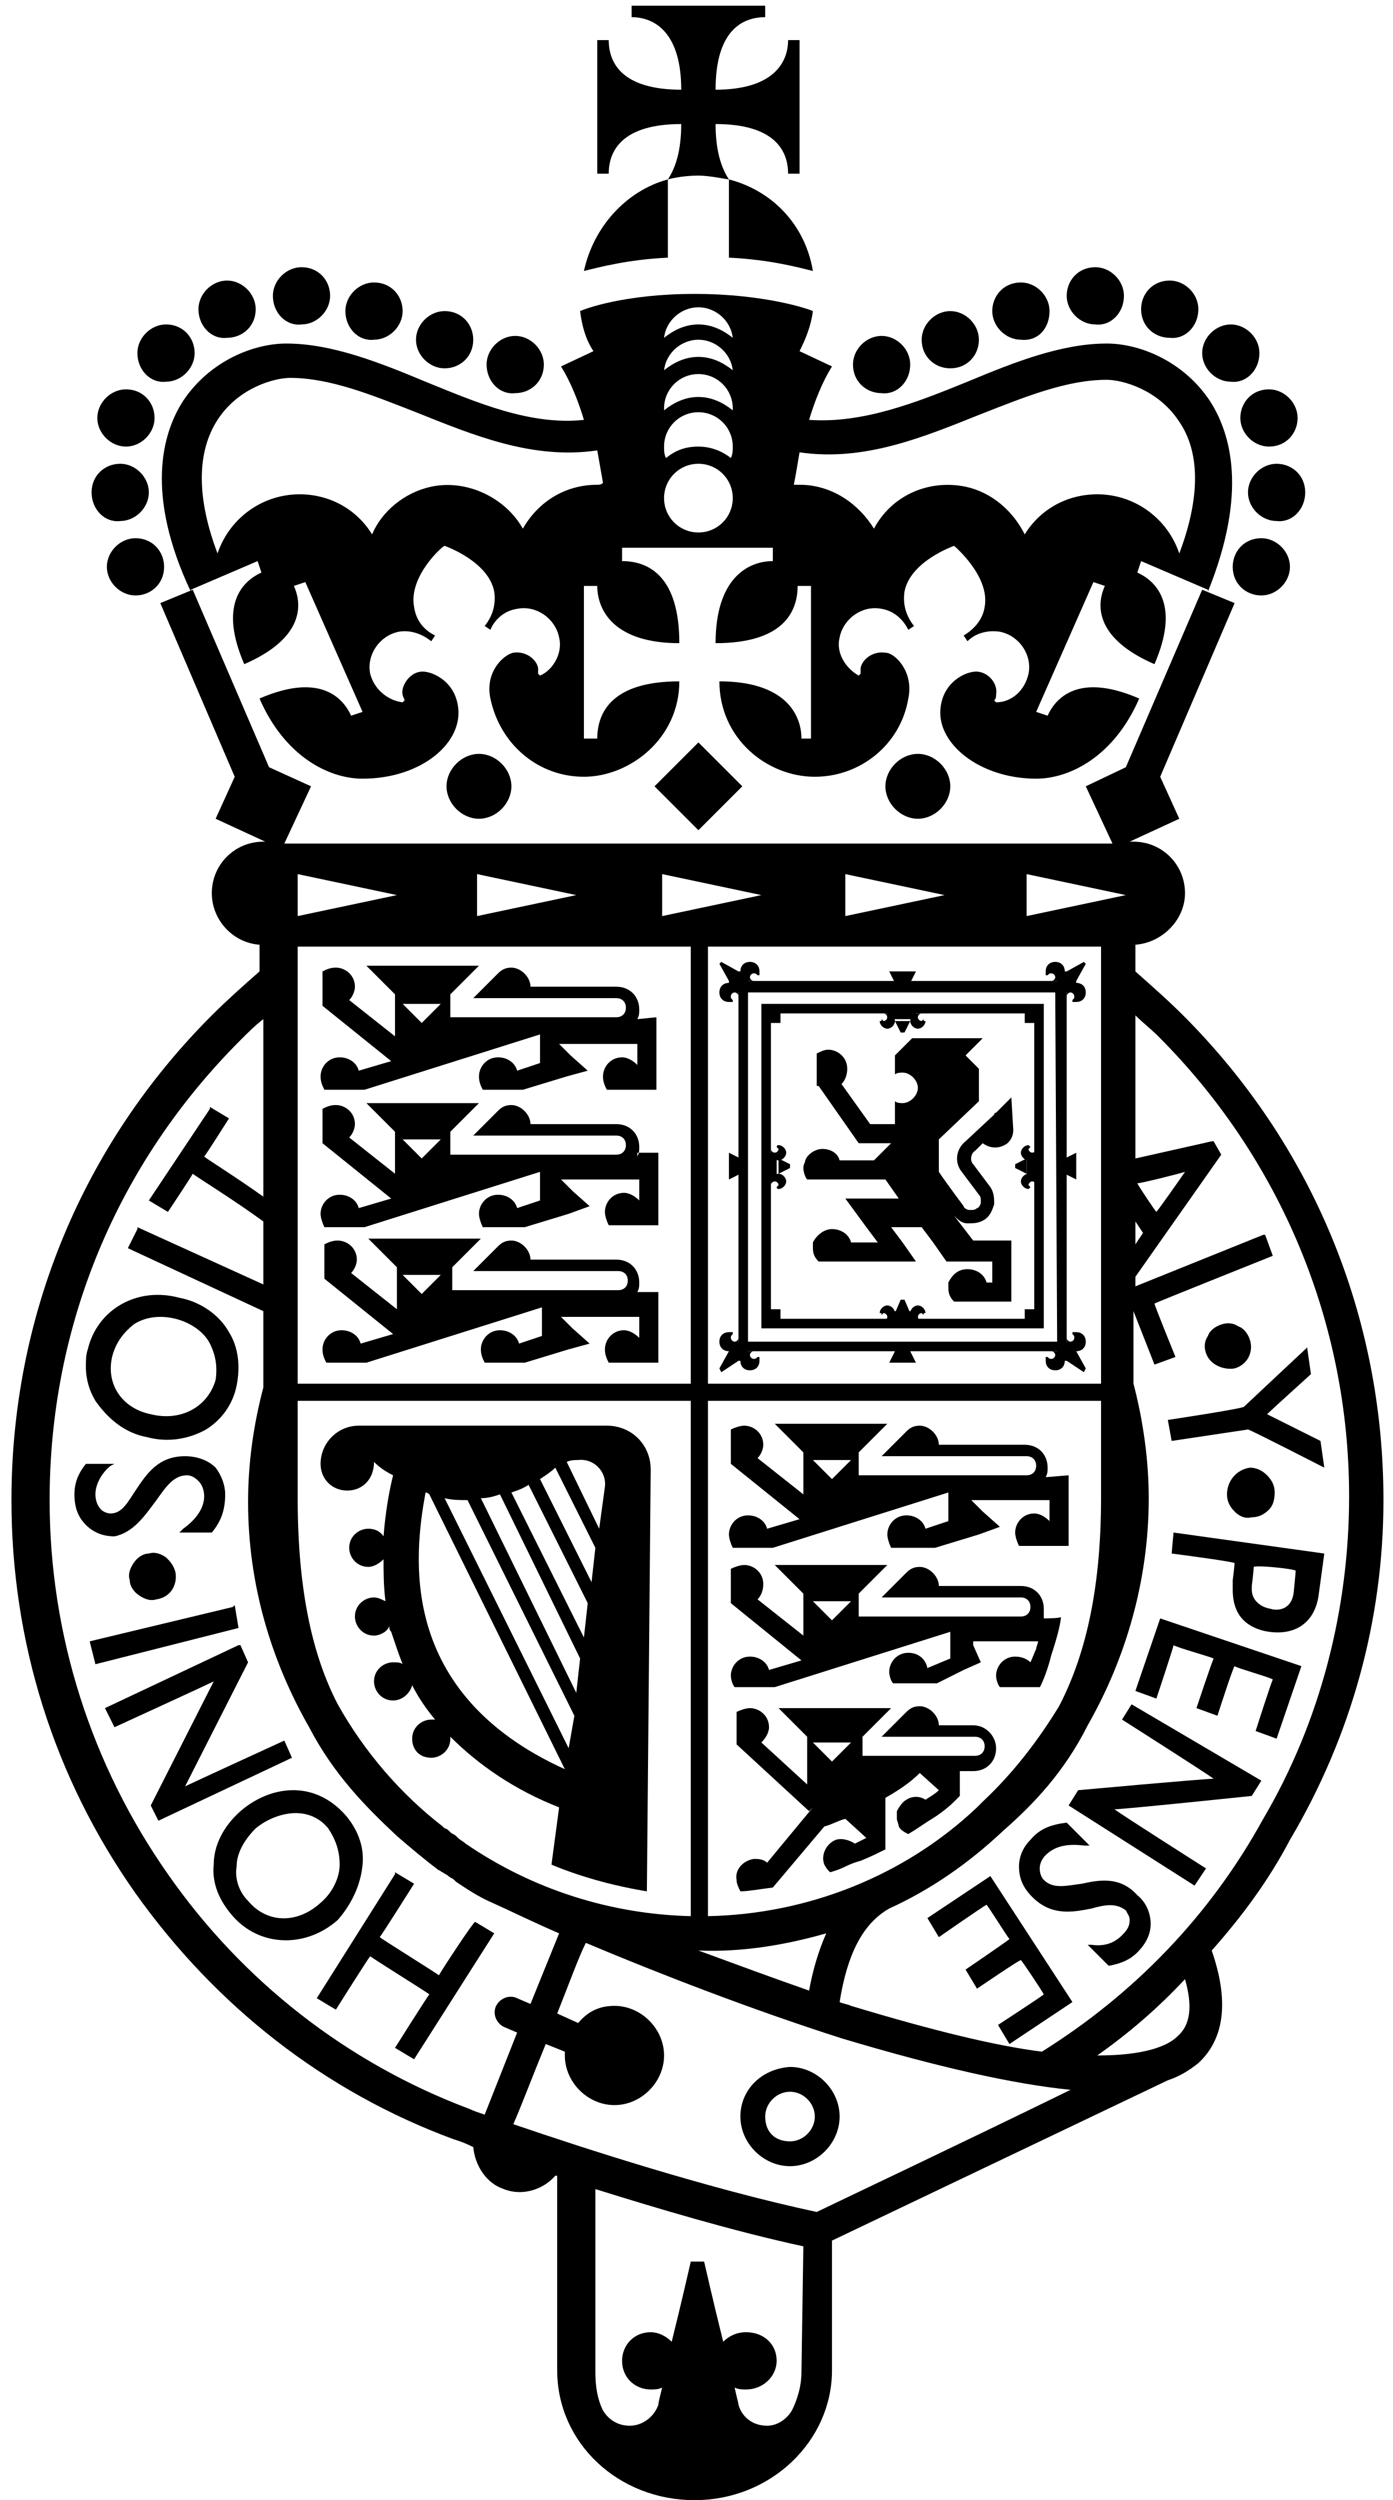
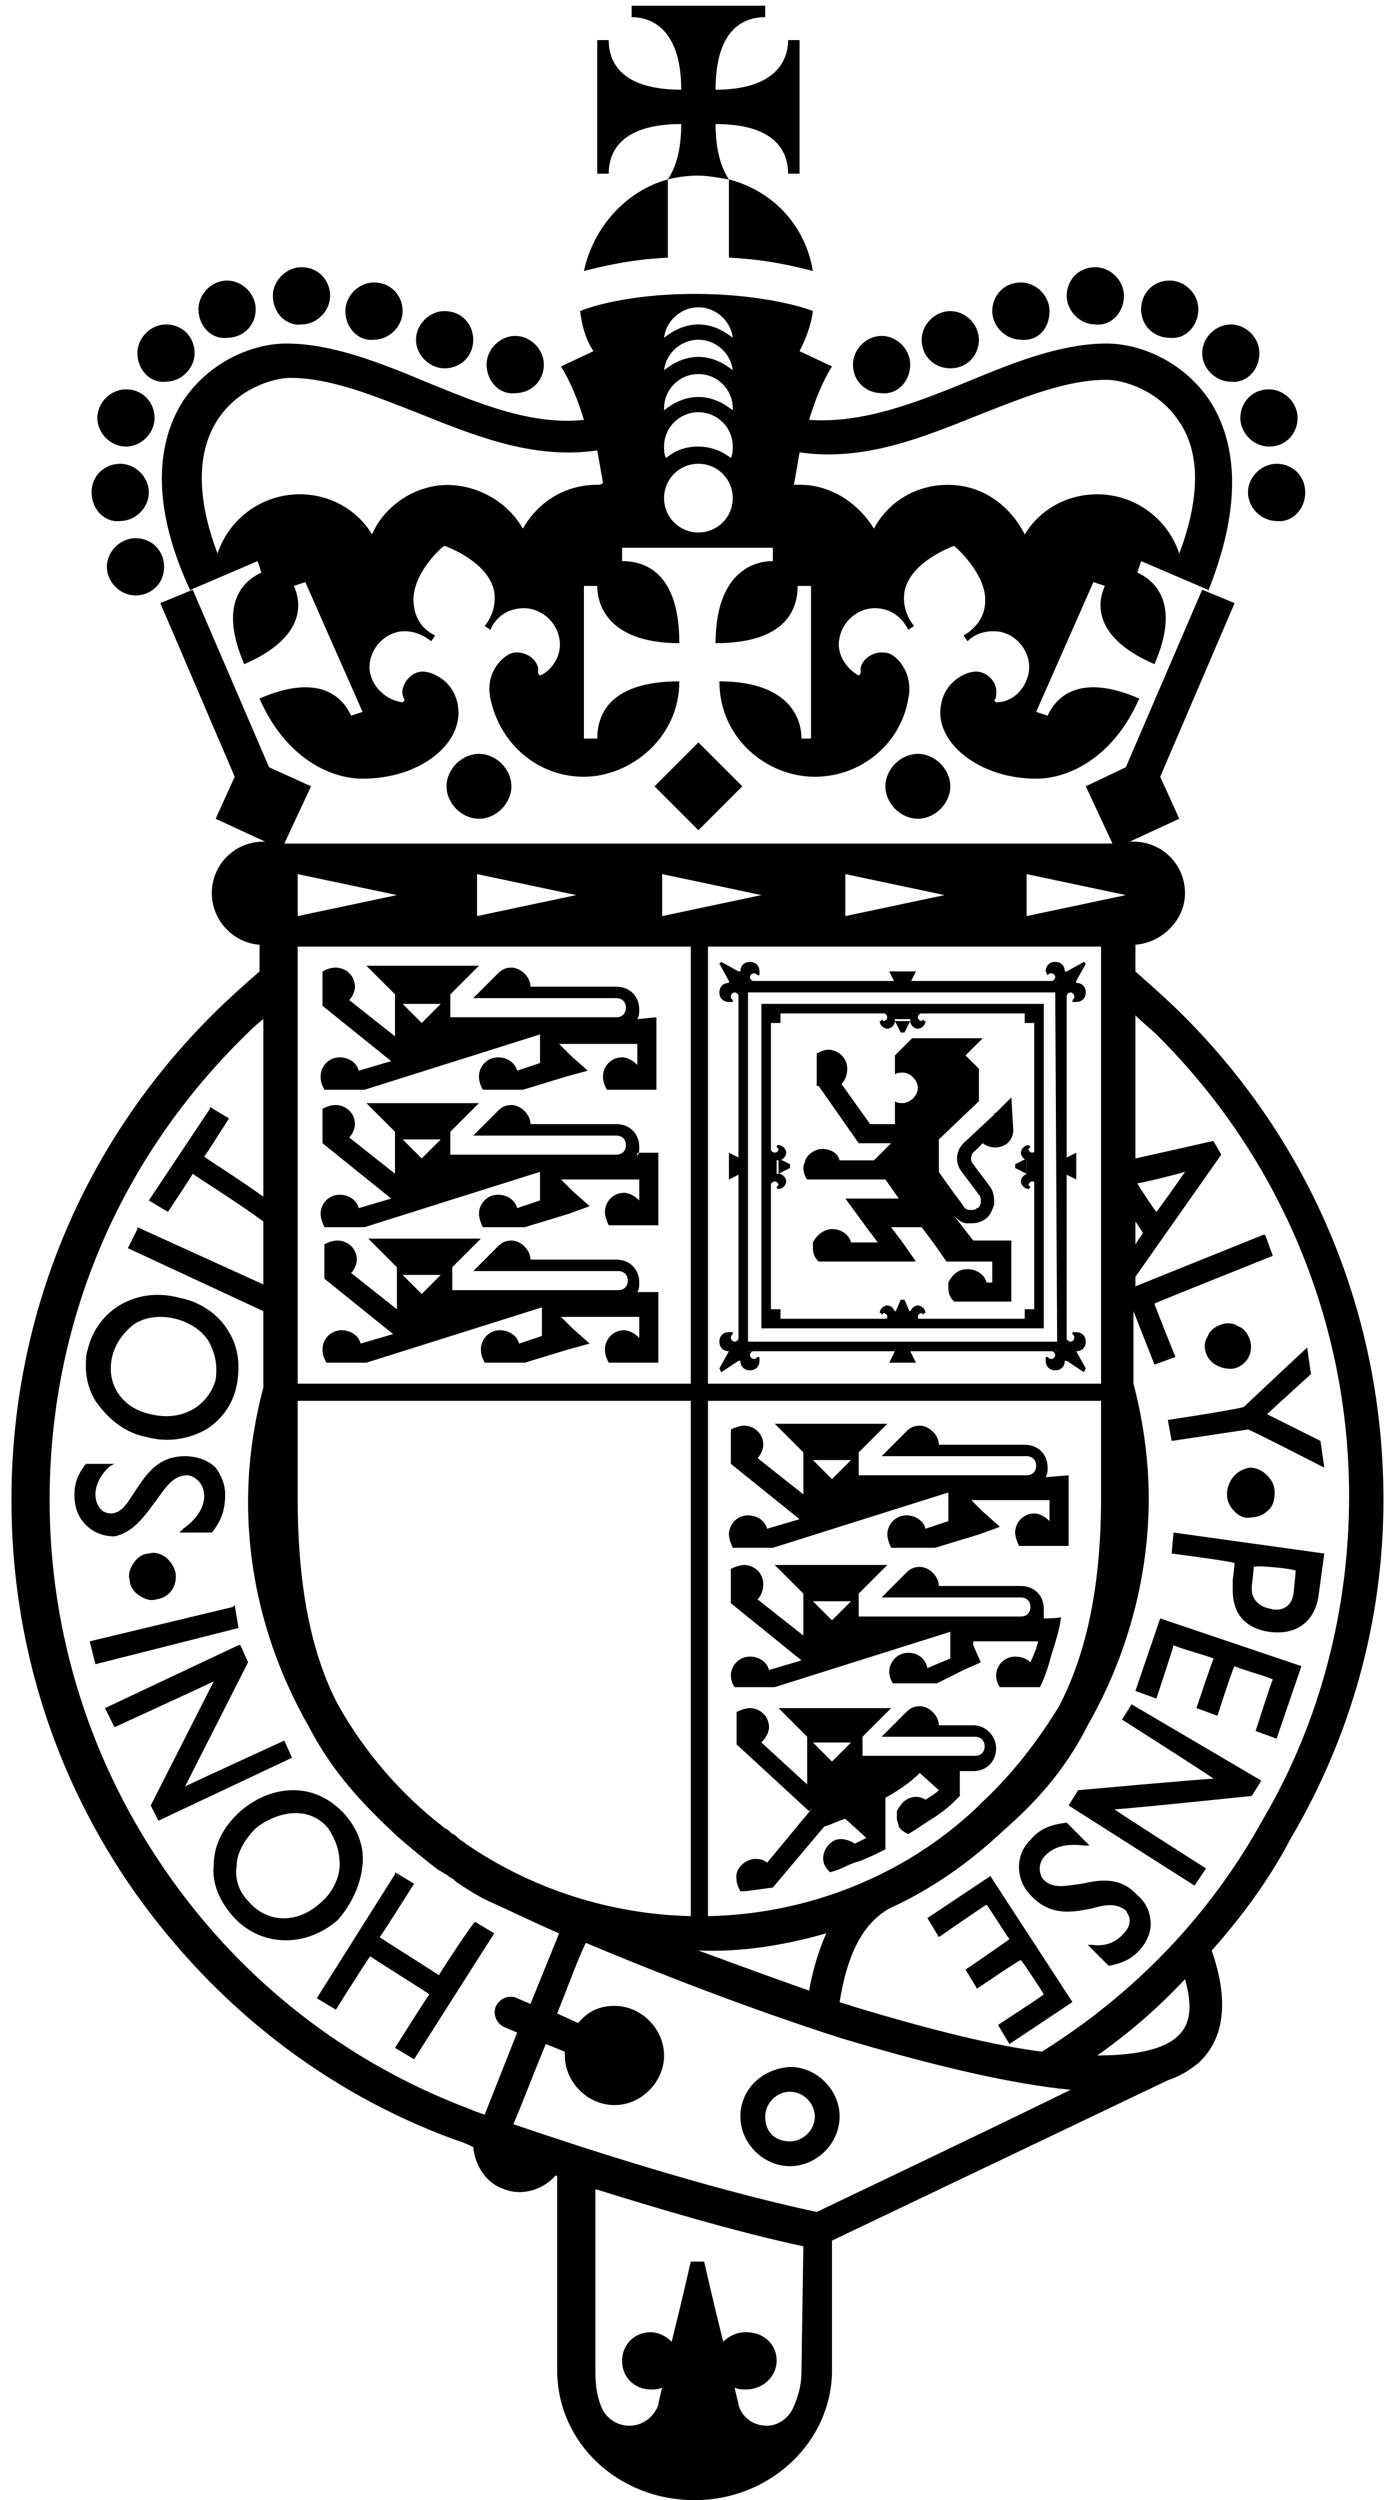
<svg xmlns="http://www.w3.org/2000/svg" width="73px" height="131px" viewBox="0 0 73 131" version="1.1">
  <title>Home_Office</title>
  <desc>Created with Sketch.</desc>
  <g id="Page-1" stroke="none" stroke-width="1" fill="none" fill-rule="evenodd">
    <g id="Home_Office" fill="#000000">
      <g id="Layer_1">
        <path d="M38.2,9.4 L38.2,13.5 C40.3,13.6 41.8,14 42.6,14.2 C42.2,11.8 40.5,10 38.2,9.4" id="Shape" />
        <path d="M35.7,6.5 L35.7,6.5 C35.7,7.9 35.4,8.8 35,9.4 C35,9.4 35.7,9.2 36.6,9.2 C37.2,9.2 38.1,9.4 38.2,9.4 C37.8,8.8 37.5,7.9 37.5,6.5 L37.5,6.5 C40.6,6.5 41.3,7.9 41.3,9.1 L41.9,9.1 L41.9,5.6 L41.9,2.1 L41.3,2.1 C41.3,3.3 40.5,4.7 37.5,4.7 C37.5,1.6 38.9,0.9 40.1,0.9 L40.1,0.3 L36.6,0.3 L33.1,0.3 L33.1,0.9 C34.3,0.9 35.7,1.7 35.7,4.7 C32.6,4.7 31.9,3.3 31.9,2.1 L31.3,2.1 L31.3,5.6 L31.3,9.1 L31.9,9.1 C31.9,7.9 32.6,6.5 35.7,6.5" id="Shape" />
        <path d="M35,9.4 C32.8,10 31.1,11.9 30.6,14.2 C31.4,14 32.9,13.6 35,13.5 L35,9.4 Z" id="Shape" />
        <path d="M38.8,110.9 C38.8,112.3 40,113.5 41.4,113.5 C42.8,113.5 44,112.3 44,110.9 C44,109.5 42.8,108.3 41.4,108.3 C39.9,108.4 38.8,109.5 38.8,110.9 M40.1,110.9 C40.1,110.2 40.7,109.6 41.4,109.6 C42.1,109.6 42.7,110.2 42.7,110.9 C42.7,111.6 42.1,112.2 41.4,112.2 C40.6,112.2 40.1,111.7 40.1,110.9" id="Shape" />
-         <path d="M34.1,77 C34.1,75.7 33.1,74.7 31.8,74.7 L31.4,74.7 L18.8,74.7 C17.7,74.7 16.8,75.6 16.8,76.7 C16.8,77.5 17.4,78.1 18.2,78.1 C19,78.1 19.6,77.5 19.6,76.6 C19.9,76.9 20.2,77.1 20.6,77.3 C20.4,78.1 20.2,79.2 20.1,80.5 C19.9,80.2 19.6,80.1 19.3,80.1 C18.8,80.1 18.3,80.5 18.3,81.1 C18.3,81.6 18.7,82.1 19.3,82.1 C19.6,82.1 19.9,81.9 20.1,81.7 C20.1,82.4 20.1,83.1 20.2,83.9 C20,83.8 19.8,83.7 19.6,83.7 C19.1,83.7 18.6,84.1 18.6,84.7 C18.6,85.2 19,85.7 19.6,85.7 C19.9,85.7 20.3,85.5 20.4,85.2 C20.4,85.3 20.4,85.4 20.5,85.5 C20.7,86.1 20.9,86.7 21.1,87.2 C21,87.1 20.8,87.1 20.6,87.1 C20.1,87.1 19.6,87.5 19.6,88.1 C19.6,88.6 20,89.1 20.6,89.1 C21.1,89.1 21.5,88.7 21.6,88.3 C21.9,88.9 22.3,89.5 22.8,90.1 L22.6,90.1 C22.1,90.1 21.6,90.5 21.6,91.1 C21.6,91.7 22,92.1 22.6,92.1 C23.1,92.1 23.6,91.7 23.6,91.1 C23.6,91.1 23.6,91.1 23.6,91 C25.1,92.5 27,93.8 29.3,94.7 L28.9,97.7 C28.9,97.7 29.8,98.1 31.2,98.5 C32.6,98.9 33.9,99.1 33.9,99.1 L34.1,77 Z M22.3,78.2 C22.3,78.2 22.4,78.2 22.5,78.3 L29.6,92.7 C20.8,88.7 21.7,81.5 22.3,78.2 L22.3,78.2 Z M29.8,91.6 L23.3,78.5 C23.7,78.6 24.1,78.6 24.5,78.6 L30.1,89.9 L29.8,91.6 Z M30.2,88.7 L25.2,78.5 C25.6,78.5 25.9,78.4 26.2,78.3 L30.4,86.9 L30.2,88.7 Z M30.6,85.8 L26.8,78.2 C27.1,78.1 27.4,78 27.7,77.8 L30.8,84 L30.6,85.8 Z M31,82.9 L28.3,77.5 C28.6,77.3 28.9,77.1 29.1,76.9 L31.2,81.1 L31,82.9 Z M31.7,77.9 L31.4,80.1 L29.7,76.6 C29.9,76.5 30.1,76.5 30.3,76.5 C31.1,76.4 31.8,77.1 31.7,77.9 L31.7,77.9 Z" id="Shape" />
        <path d="M25.5,19.1 C25.5,18.3 26.2,17.6 27,17.6 C27.8,17.6 28.5,18.3 28.5,19.1 C28.5,20 27.8,20.6 27,20.6 C26.2,20.7 25.5,20 25.5,19.1" id="Shape" />
        <path d="M5.6,29.7 C5.6,28.9 6.3,28.2 7.1,28.2 C8,28.2 8.6,28.9 8.6,29.7 C8.6,30.6 7.9,31.2 7.1,31.2 C6.3,31.2 5.6,30.5 5.6,29.7" id="Shape" />
        <path d="M4.8,25.8 C4.8,24.9 5.5,24.3 6.3,24.3 C7.1,24.3 7.8,25 7.8,25.8 C7.8,26.6 7.1,27.3 6.3,27.3 C5.5,27.4 4.8,26.7 4.8,25.8" id="Shape" />
        <path d="M5.1,21.9 C5.1,21.1 5.8,20.4 6.6,20.4 C7.5,20.4 8.1,21.1 8.1,21.9 C8.1,22.7 7.4,23.4 6.6,23.4 C5.8,23.4 5.1,22.7 5.1,21.9" id="Shape" />
        <path d="M7.2,18.5 C7.2,17.7 7.9,17 8.7,17 C9.6,17 10.2,17.7 10.2,18.5 C10.2,19.3 9.5,20 8.7,20 C7.9,20.1 7.2,19.4 7.2,18.5" id="Shape" />
        <path d="M10.4,16.2 C10.4,15.4 11.1,14.7 11.9,14.7 C12.7,14.7 13.4,15.4 13.4,16.2 C13.4,17.1 12.7,17.7 11.9,17.7 C11.1,17.8 10.4,17.1 10.4,16.2" id="Shape" />
        <path d="M14.3,15.5 C14.3,14.7 15,14 15.8,14 C16.7,14 17.3,14.7 17.3,15.5 C17.3,16.3 16.6,17 15.8,17 C15,17.1 14.3,16.4 14.3,15.5" id="Shape" />
        <path d="M18.1,16.3 C18.1,15.5 18.8,14.8 19.6,14.8 C20.5,14.8 21.1,15.5 21.1,16.3 C21.1,17.1 20.4,17.8 19.6,17.8 C18.8,17.9 18.1,17.2 18.1,16.3" id="Shape" />
        <path d="M21.8,17.8 C21.8,17 22.5,16.3 23.3,16.3 C24.2,16.3 24.8,17 24.8,17.8 C24.8,18.7 24.1,19.3 23.3,19.3 C22.5,19.3 21.8,18.6 21.8,17.8" id="Shape" />
        <path d="M47.7,19.1 C47.7,18.3 47,17.6 46.2,17.6 C45.4,17.6 44.7,18.3 44.7,19.1 C44.7,20 45.4,20.6 46.2,20.6 C47,20.7 47.7,20 47.7,19.1" id="Shape" />
-         <path d="M67.6,29.7 C67.6,28.9 66.9,28.2 66.1,28.2 C65.2,28.2 64.6,28.9 64.6,29.7 C64.6,30.6 65.3,31.2 66.1,31.2 C66.9,31.2 67.6,30.5 67.6,29.7" id="Shape" />
        <path d="M68.4,25.8 C68.4,24.9 67.7,24.3 66.9,24.3 C66.1,24.3 65.4,25 65.4,25.8 C65.4,26.6 66.1,27.3 66.9,27.3 C67.7,27.4 68.4,26.7 68.4,25.8" id="Shape" />
        <path d="M68,21.9 C68,21.1 67.3,20.4 66.5,20.4 C65.6,20.4 65,21.1 65,21.9 C65,22.7 65.7,23.4 66.5,23.4 C67.4,23.4 68,22.7 68,21.9" id="Shape" />
        <path d="M66,18.5 C66,17.7 65.3,17 64.5,17 C63.7,17 63,17.7 63,18.5 C63,19.3 63.7,20 64.5,20 C65.3,20.1 66,19.4 66,18.5" id="Shape" />
        <path d="M62.8,16.2 C62.8,15.4 62.1,14.7 61.3,14.7 C60.4,14.7 59.8,15.4 59.8,16.2 C59.8,17.1 60.5,17.7 61.3,17.7 C62.1,17.8 62.8,17.1 62.8,16.2" id="Shape" />
        <path d="M58.9,15.5 C58.9,14.7 58.2,14 57.4,14 C56.5,14 55.9,14.7 55.9,15.5 C55.9,16.3 56.6,17 57.4,17 C58.2,17.1 58.9,16.4 58.9,15.5" id="Shape" />
        <path d="M55,16.3 C55,15.5 54.3,14.8 53.5,14.8 C52.6,14.8 52,15.5 52,16.3 C52,17.1 52.7,17.8 53.5,17.8 C54.4,17.9 55,17.2 55,16.3" id="Shape" />
        <path d="M51.3,17.8 C51.3,17 50.6,16.3 49.8,16.3 C49,16.3 48.3,17 48.3,17.8 C48.3,18.7 49,19.3 49.8,19.3 C50.7,19.3 51.3,18.6 51.3,17.8" id="Shape" />
        <path d="M49.8,41.2 C49.8,40.3 49,39.5 48.1,39.5 C47.2,39.5 46.4,40.3 46.4,41.2 C46.4,42.1 47.2,42.9 48.1,42.9 C49,42.9 49.8,42.1 49.8,41.2" id="Shape" />
        <path d="M38.7,51.4 L38.7,70.8 L55.9,70.8 L55.9,51.4 L38.7,51.4 Z M55.4,70.3 L39.2,70.3 L39.2,52 L45.5,52 L47.9,52 L55.3,52 L55.4,70.3 L55.4,70.3 Z" id="Shape" />
        <path d="M40.9,52.6 L40.9,52.6 L39.9,52.6 L39.9,68.6 L39.9,69.6 L40.9,69.6 L53.7,69.6 L54.7,69.6 L54.7,68.6 L54.7,53.6 L54.7,52.6 L53.7,52.6 L48.2,52.6 L45.3,52.6 L40.9,52.6 Z M53.7,53.1 L53.7,53.6 L54.2,53.6 L54.2,68.6 L53.7,68.6 L53.7,69.1 L40.9,69.1 L40.9,68.6 L40.4,68.6 L40.4,53.6 L40.9,53.6 L40.9,53.1 L53.7,53.1 Z" id="Shape" />
        <path d="M53,57.5 L52.2,58.3 L52.2,58.3 C52.2,58.3 52.1,58.3 52.1,58.4 L52.1,58.4 L50.6,59.8 C50.1,60.2 50,60.9 50.4,61.4 L51.3,62.6 C51.4,62.7 51.4,62.8 51.4,63 C51.4,63.1 51.3,63.3 51.2,63.3 C51.1,63.4 51,63.4 50.8,63.4 C50.7,63.4 50.5,63.3 50.5,63.2 C50.5,63.2 49.6,62 49.2,61.4 L49.2,59.7 L51.3,57.7 L51.3,56 L50.6,55.3 L51.5,54.4 L47.8,54.4 L46.9,55.3 L46.9,56.3 C47,56.2 47.2,56.2 47.3,56.2 C47.7,56.2 48.1,56.6 48.1,57 C48.1,57.4 47.7,57.8 47.3,57.8 C47.2,57.8 47,57.8 46.9,57.7 L46.9,58.9 L45.6,58.9 L44.1,56.8 C44.3,56.6 44.4,56.3 44.4,56 C44.4,55.4 43.9,55 43.4,55 C43.2,55 43,55.1 42.8,55.2 L42.8,55.8 L42.8,56.8 L42.8,56.9 L42.9,56.9 L44.3,58.9 L45,59.9 L46.3,59.9 L46.7,59.9 L45.8,60.8 L44,60.8 C43.9,60.4 43.5,60.2 43.1,60.2 C42.7,60.2 42.3,60.5 42.2,60.8 C42.2,60.9 42.1,61 42.1,61.2 C42.1,61.4 42.2,61.7 42.3,61.8 L43.9,61.8 L46.4,61.8 L47.1,62.8 L45.5,62.8 L44.3,62.8 L44.3,62.8 L45.4,64.3 L46,65.1 L44.6,65.1 C44.5,64.7 44.1,64.4 43.6,64.4 C43.2,64.4 42.8,64.7 42.6,65.1 L42.6,65.4 C42.6,65.7 42.7,65.9 42.9,66.1 L44.4,66.1 L46.8,66.1 L48,66.1 L47.3,65.1 L46.7,64.3 L48.3,64.3 L48.9,65.1 L49.6,66.1 L51.7,66.1 L52,66.1 L52,67.2 L51.7,67.2 C51.6,66.8 51.2,66.5 50.7,66.5 C50.2,66.5 49.9,66.8 49.7,67.2 L49.7,67.5 C49.7,67.8 49.8,68 50,68.2 L53,68.2 L53,66 L53,65 L52,65 L51,65 L50,63.7 C50.2,63.9 50.4,64.1 50.7,64.1 C51,64.1 51.3,64.1 51.6,63.9 C51.9,63.7 52,63.4 52.1,63.1 C52.1,62.8 52.1,62.5 51.9,62.2 L51,61 C50.8,60.8 50.9,60.4 51.1,60.3 C51.1,60.3 51.3,60.1 51.5,59.9 C51.9,60.2 52.4,60.2 52.8,59.9 C53,59.7 53.1,59.5 53.1,59.2 L53.1,59.2 L53.1,59.2 L53,57.5 Z" id="Shape" />
        <polygon id="Shape" points="34.3 41.2 36.6 38.9 38.9 41.2 36.6 43.5" />
        <path d="M23.4,41.2 C23.4,40.3 24.2,39.5 25.1,39.5 C26,39.5 26.8,40.3 26.8,41.2 C26.8,42.1 26,42.9 25.1,42.9 C24.2,42.9 23.4,42.1 23.4,41.2" id="Shape" />
        <path d="M54.7,84.8 L54.7,84.8 L54.7,84.8 L54.7,84.3 C54.7,83.6 54.2,83.1 53.5,83.1 L49.2,83.1 C49.2,82.6 48.7,82.1 48.2,82.1 C47.9,82.1 47.7,82.2 47.5,82.4 L46.2,83.7 L47.5,83.7 L47.5,83.7 L49,83.7 L53.5,83.7 C53.8,83.7 54,83.9 54,84.2 C54,84.5 53.8,84.7 53.5,84.7 L53.5,84.7 L50.6,84.7 L50.6,84.7 L45,84.7 L45,83.5 L46.5,82 L40.6,82 L42.1,83.5 L42.1,85.7 L39.7,83.8 C39.9,83.6 40,83.3 40,83 C40,82.4 39.5,82 39,82 C38.8,82 38.5,82.1 38.3,82.2 L38.3,83.7 L38.3,83.7 L38.3,84 L42,87 L40.3,87.5 C40.2,87.1 39.8,86.8 39.3,86.8 C38.7,86.8 38.3,87.3 38.3,87.8 C38.3,88 38.4,88.3 38.5,88.4 L39.7,88.4 L40.6,88.4 L49.8,85.5 L49.8,86.9 L48.6,87.4 C48.5,86.9 48.1,86.6 47.6,86.6 C47,86.6 46.6,87.1 46.6,87.6 C46.6,87.8 46.7,88.1 46.8,88.2 L47.9,88.2 L49.1,88.2 L50.5,87.5 L51.4,87.1 L51,86.2 L51,86 L54.4,86 C54.4,86.1 54.3,86.3 54.3,86.4 C54.2,86.6 54.1,86.9 54,87.1 C53.8,86.9 53.5,86.8 53.2,86.8 C52.6,86.8 52.2,87.3 52.2,87.8 C52.2,88 52.3,88.3 52.4,88.4 L54,88.4 L54.5,88.4 C54.8,87.8 55,87.1 55.1,86.7 C55.4,85.8 55.6,85 55.6,84.7 C55.7,84.8 54.7,84.8 54.7,84.8 L54.7,84.8 Z M43.6,84.9 L42.6,83.9 L44.6,83.9 L43.6,84.9 Z" id="Shape" />
        <path d="M54.8,77.4 C54.9,77.2 54.9,77.1 54.9,76.9 C54.9,76.2 54.4,75.7 53.7,75.7 L49.2,75.7 C49.2,75.2 48.7,74.7 48.2,74.7 C47.9,74.7 47.7,74.8 47.5,75 L46.2,76.3 L47.5,76.3 L47.5,76.3 L49,76.3 L53.8,76.3 C54.1,76.3 54.3,76.5 54.3,76.8 C54.3,77.1 54.1,77.3 53.8,77.3 L50.7,77.3 L45,77.3 L45,76.1 L46.5,74.6 L40.6,74.6 L42.1,76.1 L42.1,78.3 L39.7,76.4 C39.9,76.2 40,75.9 40,75.7 C40,75.1 39.5,74.7 39,74.7 C38.8,74.7 38.5,74.8 38.3,74.9 L38.3,76.4 L38.3,76.7 L41.9,79.6 L40.2,80.1 C40.1,79.7 39.7,79.4 39.2,79.4 C38.6,79.4 38.2,79.9 38.2,80.4 C38.2,80.6 38.3,80.9 38.4,81.1 L40,81.1 L40.5,81.1 L49.7,78.2 L49.7,79.7 L48.5,80.1 C48.4,79.7 48,79.4 47.5,79.4 C46.9,79.4 46.5,79.9 46.5,80.4 C46.5,80.6 46.6,80.9 46.7,81.1 L48.3,81.1 L49,81.1 L51.3,80.4 L52.4,80 L51.5,79.2 L50.9,78.6 L55,78.6 L55,79.7 C54.8,79.5 54.5,79.3 54.2,79.3 C53.6,79.3 53.2,79.8 53.2,80.3 C53.2,80.5 53.3,80.8 53.4,81 L55,81 L56,81 L56,78.5 L56,78 L56,77.3 L54.8,77.4 L54.8,77.4 Z M43.6,77.5 L42.6,76.5 L44.6,76.5 L43.6,77.5 Z" id="Shape" />
        <path d="M51,90.4 L49.2,90.4 C49.2,89.9 48.7,89.4 48.2,89.4 C47.9,89.4 47.7,89.5 47.5,89.7 L46.2,91 L47.5,91 L47.5,91 L49.1,91 L51.1,91 C51.4,91 51.6,91.2 51.6,91.5 C51.6,91.8 51.4,92 51.1,92 L48.2,92 L45.2,92 L45.2,91 L46.7,89.5 L40.8,89.5 L42.3,91 L42.3,93.5 L39.9,91.3 C40.1,91.1 40.3,90.8 40.3,90.5 C40.3,89.9 39.8,89.5 39.3,89.5 C39.1,89.5 38.8,89.6 38.6,89.7 L38.6,90.8 L38.6,91.4 L42.4,94.9 L42.6,94.7 L40.2,97.6 C40,97.4 39.7,97.4 39.5,97.4 C38.9,97.5 38.5,98 38.6,98.5 C38.6,98.7 38.7,98.9 38.8,99.1 C39.2,99.1 39.7,99 40.5,98.9 L43.2,95.7 C43.6,95.6 43.9,95.4 44.3,95.3 L45.4,96.3 C45.2,96.4 45,96.5 44.8,96.6 C44.5,96.4 44.1,96.3 43.8,96.4 C43.3,96.6 43,97.2 43.2,97.7 C43.3,97.9 43.4,98 43.5,98.1 C43.5,98.1 43.9,98 44.3,97.8 C44.7,97.6 45.1,97.5 45.1,97.5 L45.1,97.5 C45.6,97.3 46,97.1 46.4,96.9 L46.4,95.7 L46.4,94.2 C47.1,93.8 47.7,93.4 48.2,92.9 L49.2,93.8 C49,94 48.8,94.1 48.5,94.3 C48.2,94.1 47.8,94.1 47.5,94.3 C47.3,94.4 47.1,94.7 47,94.9 L47,95.3 C47,95.4 47.1,95.6 47.1,95.7 C47.2,95.9 47.4,96 47.6,96.1 C48.1,95.8 48.5,95.5 49,95.2 C49.3,95 49.7,94.7 50,94.4 C50.1,94.3 50.2,94.2 50.3,94.1 L50.3,93.1 L50.3,92.8 L51,92.8 C51.7,92.8 52.2,92.3 52.2,91.6 C52.2,91 51.7,90.4 51,90.4 L51,90.4 Z M43.6,92.3 L42.6,91.3 L44.6,91.3 L43.6,92.3 Z" id="Shape" />
        <path d="M33.4,67.7 C33.5,67.5 33.5,67.4 33.5,67.2 C33.5,66.5 33,66 32.3,66 L27.8,66 C27.8,65.5 27.3,65 26.8,65 C26.5,65 26.3,65.1 26.1,65.3 L24.8,66.6 L26,66.6 L26,66.6 L27.6,66.6 L32.4,66.6 C32.7,66.6 32.9,66.8 32.9,67.1 C32.9,67.4 32.7,67.6 32.4,67.6 L29.3,67.6 L29.3,67.6 L23.7,67.6 L23.7,66.4 L25.2,64.9 L19.3,64.9 L20.8,66.4 L20.8,68.6 L18.4,66.7 C18.6,66.5 18.7,66.2 18.7,66 C18.7,65.4 18.2,65 17.7,65 C17.4,65 17.2,65.1 17,65.2 L17,66.7 L17,67 L20.6,69.9 L18.9,70.4 C18.8,70 18.4,69.7 17.9,69.7 C17.3,69.7 16.9,70.2 16.9,70.7 C16.9,71 17,71.2 17.1,71.4 L18.7,71.4 L19.2,71.4 L28.4,68.5 L28.4,70 L27.2,70.4 C27.1,70 26.7,69.7 26.2,69.7 C25.6,69.7 25.2,70.2 25.2,70.7 C25.2,71 25.3,71.2 25.4,71.4 L27,71.4 L27.5,71.4 L29.8,70.7 L30.9,70.4 L30,69.6 L29.4,69 L33.5,69 L33.5,70.1 C33.3,69.9 33,69.7 32.7,69.7 C32.1,69.7 31.7,70.2 31.7,70.7 C31.7,71 31.8,71.2 31.9,71.4 L33.5,71.4 L34.5,71.4 L34.5,69 L34.5,67.7 L33.4,67.7 Z M22.1,67.8 L21.1,66.8 L23.1,66.8 L22.1,67.8 Z" id="Shape" />
        <path d="M33.4,60.6 C33.5,60.4 33.5,60.3 33.5,60.1 C33.5,59.4 33,58.9 32.3,58.9 L27.8,58.9 C27.8,58.4 27.3,57.9 26.8,57.9 C26.5,57.9 26.3,58 26.1,58.2 L24.8,59.5 L26,59.5 L26,59.5 L27.5,59.5 L32.3,59.5 C32.6,59.5 32.8,59.7 32.8,60 C32.8,60.3 32.6,60.5 32.3,60.5 L29.2,60.5 L23.6,60.5 L23.6,59.3 L25.1,57.8 L19.2,57.8 L20.7,59.3 L20.7,61.5 L18.3,59.6 C18.5,59.4 18.6,59.1 18.6,58.9 C18.6,58.3 18.1,57.9 17.6,57.9 C17.3,57.9 17.1,58 16.9,58.1 L16.9,59.6 L16.9,59.9 L20.5,62.8 L18.8,63.3 C18.7,62.9 18.3,62.6 17.8,62.6 C17.2,62.6 16.8,63.1 16.8,63.6 C16.8,63.8 16.9,64.1 17,64.3 L18.6,64.3 L19.1,64.3 L28.3,61.4 L28.3,62.9 L27.1,63.3 C27,62.9 26.6,62.6 26.1,62.6 C25.5,62.6 25.1,63.1 25.1,63.6 C25.1,63.8 25.2,64.1 25.3,64.3 L27,64.3 L27.5,64.3 L29.8,63.6 L30.9,63.2 L30,62.4 L29.4,61.8 L33.5,61.8 L33.5,62.9 C33.3,62.7 33,62.5 32.7,62.5 C32.1,62.5 31.7,63 31.7,63.5 C31.7,63.7 31.8,64 31.9,64.2 L33.5,64.2 L34.5,64.2 L34.5,61.7 L34.5,60.4 L33.4,60.4 L33.4,60.6 L33.4,60.6 Z M22.1,60.7 L21.1,59.7 L23.1,59.7 L22.1,60.7 Z" id="Shape" />
        <path d="M33.4,53.4 C33.5,53.2 33.5,53.1 33.5,52.9 C33.5,52.2 33,51.7 32.3,51.7 L27.8,51.7 C27.8,51.2 27.3,50.7 26.8,50.7 C26.5,50.7 26.3,50.8 26.1,51 L24.8,52.3 L26,52.3 L26,52.3 L27.5,52.3 L32.3,52.3 C32.6,52.3 32.8,52.5 32.8,52.8 C32.8,53.1 32.6,53.3 32.3,53.3 L32.3,53.3 L29.2,53.3 L29.2,53.3 L23.6,53.3 L23.6,52.1 L25.1,50.6 L19.2,50.6 L20.7,52.1 L20.7,54.3 L18.3,52.4 C18.5,52.2 18.6,51.9 18.6,51.7 C18.6,51.1 18.1,50.7 17.6,50.7 C17.3,50.7 17.1,50.8 16.9,50.9 L16.9,52.4 L16.9,52.7 L20.5,55.6 L18.8,56.1 C18.7,55.7 18.3,55.4 17.8,55.4 C17.2,55.4 16.8,55.9 16.8,56.4 C16.8,56.7 16.9,56.9 17,57.1 L18.6,57.1 L19.1,57.1 L28.3,54.2 L28.3,55.7 L27.1,56.1 C27,55.7 26.6,55.4 26.1,55.4 C25.5,55.4 25.1,55.9 25.1,56.4 C25.1,56.7 25.2,56.9 25.3,57.1 L26.9,57.1 L27.4,57.1 L29.7,56.4 L30.8,56.1 L29.9,55.3 L29.3,54.7 L33.4,54.7 L33.4,55.8 C33.2,55.6 32.9,55.4 32.6,55.4 C32,55.4 31.6,55.9 31.6,56.4 C31.6,56.7 31.7,56.9 31.8,57.1 L33.4,57.1 L34.4,57.1 L34.4,54.6 L34.4,53.3 L33.4,53.4 L33.4,53.4 Z M22.1,53.6 L21.1,52.6 L23.1,52.6 L22.1,53.6 Z" id="Shape" />
        <path d="M64.7,71.7 L64.7,71.7 C65.4,71.5 65.7,70.8 65.5,70.2 C65.4,69.9 65.2,69.6 64.9,69.5 C64.6,69.3 64.3,69.3 64,69.4 C63.7,69.5 63.4,69.7 63.3,70 C63.1,70.3 63.1,70.6 63.2,70.9 C63.4,71.5 64.1,71.8 64.7,71.7" id="Shape" />
        <path d="M61.2,74.4 L61.4,75.5 L65.4,74.9 C65.5,74.9 69.4,76.9 69.4,76.9 L69.2,75.5 C69.2,75.5 66.6,74.2 66.4,74.1 C66.6,73.9 68.7,72 68.7,72 L68.5,70.6 L68.4,70.7 C68.4,70.7 65.3,73.6 65.2,73.7 C65.2,73.8 61.2,74.4 61.2,74.4" id="Shape" />
        <path d="M64.3,78.3 C64.3,78.6 64.4,78.9 64.7,79.2 C64.9,79.4 65.2,79.6 65.6,79.5 C65.9,79.5 66.2,79.4 66.5,79.1 C66.7,78.9 66.8,78.6 66.8,78.2 C66.8,77.9 66.7,77.6 66.4,77.3 C66.2,77.1 65.9,76.9 65.5,76.9 C64.8,77 64.3,77.6 64.3,78.3" id="Shape" />
        <path d="M61.5,80.3 L61.4,81.4 C61.4,81.4 64.5,81.8 64.7,81.9 C64.7,82 64.6,82.8 64.6,82.8 L64.6,83.3 C64.6,83.8 64.7,84.3 65,84.7 C65.3,85.1 65.8,85.4 66.5,85.5 C67.9,85.7 68.9,85 69.1,83.6 L69.4,81.4 L61.5,80.3 L61.5,80.3 Z M67.9,82.3 C67.9,82.4 67.8,83.4 67.8,83.4 C67.7,84.4 66.9,84.4 66.6,84.3 C66,84.2 65.6,83.8 65.6,83.3 L65.6,83.1 C65.6,83.1 65.7,82.3 65.7,82.1 C65.9,82 67.8,82.2 67.9,82.3 L67.9,82.3 Z" id="Shape" />
        <path d="M60.8,84.8 L59.5,88.6 L60.6,89 C60.6,89 61.5,86.3 61.5,86.2 C61.6,86.3 63.4,86.8 63.6,86.9 C63.5,87.1 62.7,89.5 62.7,89.5 L63.8,89.9 C63.8,89.9 64.6,87.4 64.7,87.3 C64.8,87.4 66.6,87.9 66.7,88 C66.6,88.2 65.8,90.7 65.8,90.7 L66.9,91.1 L68.2,87.3 L60.8,84.8 L60.8,84.8 Z" id="Shape" />
        <path d="M59.3,89.3 L58.8,90.1 C58.8,90.1 63.2,92.9 63.6,93.2 C63.1,93.2 56.5,93.8 56.5,93.8 L56,94.6 L62.6,98.8 L63.2,97.9 C63.2,97.9 58.8,95.1 58.4,94.8 C58.9,94.8 65.6,94.1 65.6,94.1 L66.1,93.3 L59.3,89.3 L59.3,89.3 Z" id="Shape" />
        <path d="M56.7,98.7 C55.9,98.8 55.2,99 54.7,98.5 C54.5,98.3 54.3,97.7 54.8,97.2 C55.3,96.7 56,96.6 56.8,96.7 L57.1,96.7 L55.9,95.5 L55.9,95.5 C55.1,95.6 54.5,95.8 54,96.4 C53.6,96.8 53.4,97.3 53.4,97.8 C53.4,98.4 53.6,98.9 54.1,99.4 C55.1,100.4 56.2,100.2 57.2,100 C57.9,99.8 58.5,99.7 59,100.1 C59.1,100.3 59.2,100.4 59.2,100.6 C59.2,100.9 59.1,101.1 58.8,101.4 C58.4,101.8 57.9,102 57.2,101.9 L57,101.9 L58.1,103 L58.1,103 C58.7,102.9 59.2,102.7 59.6,102.3 C60.1,101.8 60.3,101.3 60.3,100.8 C60.3,100.3 60.1,99.7 59.6,99.3 C58.7,98.3 57.6,98.5 56.7,98.7" id="Shape" />
        <path d="M51.9,98.3 L48.6,100.5 L49.2,101.5 C49.2,101.5 51.5,99.9 51.7,99.8 C51.8,99.9 52.8,101.5 52.9,101.6 C52.8,101.7 50.6,103.2 50.6,103.2 L51.2,104.2 C51.2,104.2 53.4,102.7 53.5,102.7 C53.6,102.8 54.6,104.3 54.7,104.5 C54.6,104.6 52.3,106.1 52.3,106.1 L52.9,107.1 L56.2,104.9 L51.9,98.3 L51.9,98.3 Z" id="Shape" />
        <path d="M23,103.5 C22.9,103.4 20,101.6 19.9,101.5 C20,101.4 21.7,98.7 21.7,98.7 L20.7,98.1 L20.7,98.2 L16.6,104.7 L17.6,105.3 C17.6,105.3 19.3,102.6 19.4,102.5 C19.5,102.6 22.4,104.4 22.5,104.5 C22.4,104.6 20.7,107.3 20.7,107.3 L21.7,107.9 L25.9,101.3 L24.9,100.7 C24.8,100.7 23.1,103.3 23,103.5" id="Shape" />
        <path d="M19,97.7 C19.1,96.7 18.7,95.8 18.1,95.1 C16.4,93.2 14.1,93.6 12.6,94.9 C11.7,95.7 11.2,96.7 11.2,97.7 C11.1,98.7 11.5,99.6 12.2,100.4 C13.6,102 16,102.1 17.7,100.6 C18.4,99.8 18.9,98.8 19,97.7 M17.8,97.7 C17.8,98.4 17.4,99.2 16.8,99.7 C15.6,100.8 14,100.8 13,99.6 C12.5,99.1 12.3,98.4 12.4,97.8 C12.4,97.1 12.8,96.4 13.4,95.8 C14,95.3 14.8,95 15.5,95 C16.2,95 16.8,95.3 17.2,95.8 C17.6,96.4 17.8,97 17.8,97.7" id="Shape" />
        <path d="M14.9,91.2 C14.9,91.2 10.1,93.4 9.7,93.6 C9.9,93.2 13,87.1 13,87.1 L12.6,86.2 L12.5,86.2 L5.5,89.5 L6,90.5 C6,90.5 10.8,88.3 11.2,88.1 C11,88.5 7.9,94.6 7.9,94.6 L8.3,95.4 L15.3,92.1 L14.9,91.2 Z" id="Shape" />
        <polygon id="Shape" points="12.3 84.1 12.2 84.2 4.7 86 5 87.2 12.5 85.3" />
        <path d="M8.7,81.6 C8.4,81.4 8.1,81.3 7.8,81.4 C7.5,81.4 7.2,81.6 7,81.9 C6.8,82.2 6.7,82.5 6.8,82.8 C6.8,83.1 7,83.4 7.3,83.6 C7.6,83.8 7.9,83.9 8.2,83.8 C8.9,83.7 9.3,83.1 9.2,82.4 C9.1,82 8.9,81.8 8.7,81.6" id="Shape" />
        <path d="M8.2,78.6 C8.7,77.9 9.1,77.3 9.8,77.3 C10,77.3 10.2,77.4 10.4,77.6 C10.6,77.8 10.7,78.1 10.7,78.4 C10.7,79 10.3,79.6 9.6,80.1 L9.4,80.3 L11.1,80.3 L11.1,80.3 C11.6,79.7 11.8,79.1 11.8,78.3 C11.8,77.8 11.6,77.3 11.3,76.9 C10.9,76.5 10.3,76.3 9.7,76.3 C8.3,76.3 7.7,77.2 7.1,78.1 C6.7,78.7 6.4,79.3 5.8,79.3 C5.6,79.3 5.4,79.2 5.3,79.1 C5.1,78.9 5,78.6 5,78.3 C5,77.8 5.3,77.2 5.8,76.8 L6,76.7 L4.5,76.7 L4.5,76.7 C4.1,77.2 3.9,77.7 3.9,78.3 C3.9,79 4.1,79.5 4.5,79.9 C4.9,80.3 5.4,80.5 6,80.5 C7,80.3 7.6,79.4 8.2,78.6" id="Shape" />
        <path d="M7.7,75.3 C8.8,75.6 9.9,75.4 10.8,74.9 C11.6,74.4 12.2,73.6 12.4,72.6 C12.6,71.6 12.5,70.6 12,69.8 C11.5,68.9 10.5,68.2 9.4,68 C7.2,67.4 5.1,68.6 4.6,70.7 C4.5,71 4.5,71.3 4.5,71.6 C4.5,72.3 4.7,72.9 5,73.4 C5.7,74.4 6.6,75.1 7.7,75.3 M5.9,71 C6.1,70.3 6.5,69.8 7,69.4 C7.6,69 8.4,68.9 9.2,69.1 C10,69.3 10.7,69.8 11,70.4 C11.3,71 11.4,71.6 11.3,72.3 C10.9,73.7 9.5,74.5 7.9,74.1 C6.4,73.8 5.5,72.5 5.9,71" id="Shape" />
        <path d="M72.5,78.6 C72.5,69 68.8,60 62,53.2 C61.2,52.4 60.4,51.7 59.5,50.9 L59.5,49.5 C60.9,49.4 62.1,48.2 62.1,46.8 C62.1,45.3 60.9,44.1 59.4,44.1 L59.2,44.1 L61.8,42.9 L60.8,40.7 L64.7,31.6 L63,30.9 L59,40.2 L56.9,41.2 L58.3,44.2 L46.8,44.2 L26.4,44.2 L14.9,44.2 L16.3,41.2 L14.1,40.2 L10.1,30.9 L8.4,31.6 L12.3,40.7 L11.3,42.9 L13.9,44.1 C13.9,44.1 13.9,44.1 13.8,44.1 C12.3,44.1 11.1,45.3 11.1,46.8 C11.1,48.2 12.2,49.4 13.6,49.5 L13.6,50.9 C12.8,51.6 11.9,52.4 11.1,53.2 C4.3,60 0.6,69 0.6,78.6 C0.6,86 2.8,93.1 7.1,99.2 C11.3,105.1 17,109.6 23.8,112.1 C23.8,112.1 24.2,112.2 24.8,112.5 C24.9,113.5 25.5,114.4 26.4,114.7 C27.4,115.1 28.5,114.7 29.1,114 L29.2,114 L29.2,124.2 C29.2,128 32.4,131 36.4,131 C40.4,131 43.6,127.9 43.6,124.2 L43.6,117.4 L61.2,109 C61.8,108.8 62.3,108.5 62.8,108.1 C64.2,106.8 64.4,104.8 63.5,102.2 C65.1,100.4 66.5,98.5 67.6,96.4 C70.8,91 72.5,84.9 72.5,78.6 L72.5,78.6 Z M53.8,45.8 L59,46.9 L53.8,48 L53.8,45.8 Z M37.1,100.4 L37.1,73.4 L57.7,73.4 L57.7,78.5 C57.7,83.5 56.8,86.9 55.5,89.4 C54.4,91.2 53.1,92.9 51.5,94.4 C51.4,94.5 51.3,94.6 51.2,94.7 C47.4,98.3 42.3,100.3 37.1,100.4 L37.1,100.4 Z M43.3,101.3 C42.9,102.2 42.6,103.2 42.4,104.3 C40.4,103.6 38.5,102.9 36.6,102.2 L36.6,102.2 C38.9,102.3 41.2,101.9 43.3,101.3 L43.3,101.3 Z M37.1,72.5 L37.1,49.6 L54.5,49.6 L57.7,49.6 L57.7,67.6 L57.7,72.5 L37.1,72.5 Z M44.3,45.8 L49.5,46.9 L44.3,48 L44.3,45.8 Z M34.7,45.8 L39.9,46.9 L34.7,48 L34.7,45.8 Z M25,45.8 L30.2,46.9 L25,48 L25,45.8 Z M15.6,45.8 L20.8,46.9 L15.6,48 L15.6,45.8 Z M15.6,67.6 L15.6,49.6 L18.8,49.6 L36.2,49.6 L36.2,72.5 L15.6,72.5 L15.6,67.6 Z M15.6,73.4 L36.2,73.4 L36.2,100.4 C32,100.3 27.9,99 24.4,96.6 L24.4,96.6 C24.3,96.5 24.1,96.4 24,96.3 L23.9,96.2 C23.8,96.1 23.7,96.1 23.6,96 C23.5,95.9 23.4,95.8 23.3,95.8 C23.3,95.8 23.3,95.8 23.2,95.7 C21,94 19.1,91.8 17.7,89.3 C16.4,86.8 15.6,83.4 15.6,78.5 L15.6,73.4 Z M25.4,110.8 C25.1,110.7 24.8,110.6 24.6,110.5 C18.2,108.1 12.7,103.8 8.8,98.2 C4.8,92.5 2.6,85.7 2.6,78.6 C2.6,69.5 6.1,61 12.6,54.5 C13,54.1 13.4,53.7 13.8,53.4 L13.8,62.7 C12.4,61.7 10.8,60.7 10.7,60.6 C10.8,60.5 12,58.6 12,58.6 L11,58 L11,58.1 L7.8,62.9 L8.8,63.5 C8.8,63.5 10,61.7 10.1,61.5 C10.2,61.6 12.3,62.9 13.8,64 L13.8,67.3 L7.2,64.3 L7.2,64.4 L6.7,65.4 L13.8,68.7 L13.8,72.7 C13.3,74.6 13,76.6 13,78.7 C13,83 14.2,87 16.2,90.5 C17.5,93 19.2,94.7 20.8,96.2 C21.5,96.8 22.2,97.4 23,98 C23.1,98 23.1,98.1 23.2,98.1 C23.3,98.2 23.4,98.2 23.5,98.3 C23.6,98.4 23.7,98.4 23.8,98.5 L23.9,98.6 C24.5,99 25.1,99.4 25.8,99.7 L25.8,99.7 C26.7,100.1 27.9,100.7 29.3,101.3 L27.8,105 L27.1,104.7 C26.7,104.5 26.2,104.7 26,105.1 C25.8,105.5 26,106 26.4,106.2 L27.1,106.5 L25.4,110.8 Z M42,124.3 C42,125 41.8,125.7 41.5,126.3 C41.2,126.8 40.7,127.1 40.2,127.1 C39.5,127.1 38.9,126.7 38.7,126 C38.7,125.9 38.6,125.6 38.5,125.1 C38.7,125.2 38.9,125.2 39.1,125.2 C40,125.2 40.7,124.5 40.7,123.7 C40.7,122.8 40,122.2 39.1,122.2 C38.6,122.2 38.2,122.4 37.9,122.7 C37.4,120.7 36.9,118.5 36.9,118.5 L36.6,118.5 L36.2,118.5 C36.2,118.5 35.7,120.7 35.2,122.7 C34.9,122.4 34.5,122.2 34.1,122.2 C33.2,122.2 32.6,122.9 32.6,123.7 C32.6,124.6 33.3,125.2 34.1,125.2 C34.3,125.2 34.5,125.2 34.7,125.1 C34.6,125.5 34.5,125.9 34.5,126 C34.3,126.6 33.7,127.1 33,127.1 C32.4,127.1 31.9,126.8 31.6,126.3 C31.3,125.7 31.2,125 31.2,124.3 L31.2,114.7 C34.4,115.7 38.4,116.9 42.1,117.7 L42,124.3 L42,124.3 Z M42.8,115.9 C37.2,114.7 30.7,112.6 26.9,111.3 C27.3,110.4 27.9,108.8 28.6,107.1 L29.6,107.5 L29.6,107.7 C29.6,109.1 30.8,110.3 32.2,110.3 C33.6,110.3 34.8,109.1 34.8,107.7 C34.8,106.3 33.6,105.1 32.2,105.1 C31.4,105.1 30.8,105.4 30.3,106 L29.2,105.5 C29.8,104 30.3,102.6 30.7,101.8 C34.5,103.4 39.4,105.3 44.1,106.8 C49.1,108.3 53.1,109.2 56.1,109.5 C50.8,112.1 43.2,115.7 42.8,115.9 L42.8,115.9 Z M61.7,106.7 C61.2,107.2 60,107.7 57.5,107.7 C59.2,106.5 60.7,105.2 62.1,103.7 C62.5,105.1 62.4,106.1 61.7,106.7 L61.7,106.7 Z M54.6,107.5 C52.2,107.2 48.9,106.4 44.6,105.1 C44.4,105 44.2,105 44,104.9 C44.4,102.4 45.2,100.8 46.6,100 C48.8,99 50.8,97.6 52.6,95.9 C54.2,94.5 55.8,92.8 57,90.4 C59,86.9 60.2,82.8 60.2,78.5 C60.2,76.5 59.9,74.4 59.4,72.5 L59.4,68.7 L60.5,71.5 L61.6,71.1 C61.6,71.1 60.5,68.4 60.5,68.3 C60.7,68.2 66.7,65.8 66.7,65.8 L66.3,64.7 L66.2,64.7 L59.5,67.4 L59.5,66.9 L64,60.5 L63.6,59.8 L63.5,59.8 L59.5,60.7 L59.5,53.2 C59.9,53.6 60.3,53.9 60.7,54.3 C67.1,60.7 70.7,69.3 70.7,78.4 C70.7,84.3 69.2,90.2 66.2,95.3 C63.4,100.4 59.4,104.5 54.6,107.5 L54.6,107.5 Z M59.9,64.6 C59.9,64.6 59.7,64.9 59.5,65.2 L59.5,64 C59.7,64.3 59.9,64.6 59.9,64.6 L59.9,64.6 Z M59.6,62 C59.8,62 61.8,61.5 62.1,61.4 C61.9,61.7 60.7,63.4 60.6,63.5 C60.5,63.4 59.7,62.2 59.6,62 L59.6,62 Z" id="Shape" />
        <path d="M63.4,21 C62,18.9 59.7,18 58,18 C55.6,18 53.1,19 50.7,20 C48,21.1 45.2,22.2 42.4,22 C42.7,21 43.1,20 43.6,19.2 L41.9,18.4 C42.2,17.8 42.5,17.1 42.6,16.3 C42.4,16.2 40.1,15.4 36.4,15.4 C32.7,15.4 30.6,16.2 30.4,16.3 C30.5,17.1 30.7,17.8 31.1,18.4 L29.4,19.2 C29.9,20 30.3,21 30.6,22 C27.8,22.3 25,21.1 22.3,20 C19.9,19 17.4,18 15,18 C13.3,18 11,18.9 9.6,21 C8.5,22.7 7.6,25.9 10,31 L10,31 L10,30.9 L13.5,29.4 L13.7,30 C12.6,30.5 11.5,31.8 12.8,34.8 C15.8,33.5 15.9,31.8 15.4,30.7 L16,30.5 L17.5,33.9 L19,37.3 L18.4,37.5 C17.9,36.4 16.6,35.3 13.6,36.6 C14.9,39.6 17.2,40.8 19,40.8 C22.1,40.8 24.3,38.9 24,37 C23.8,35.6 22.5,35.1 22,35.2 C21.4,35.3 21,36 21.1,36.4 C21.1,36.5 21.2,36.6 21.2,36.7 L21.1,36.8 C20.3,36.7 19.6,36.1 19.4,35.3 C19.2,34.3 19.9,33.3 20.9,33.1 C21.5,33 22.1,33.2 22.6,33.6 L22.8,33.3 C22.2,33 21.8,32.5 21.7,31.8 C21.4,30.2 23.2,28.6 23.3,28.6 L23.3,28.6 L23.3,28.6 C23.3,28.6 25.6,29.4 25.9,31 C26,31.7 25.8,32.3 25.4,32.8 L25.7,33 C25.9,32.5 26.4,32 27.1,31.9 C28.1,31.7 29.1,32.4 29.3,33.4 C29.5,34.2 29,35.1 28.3,35.4 L28.2,35.3 L28.2,35 C28.1,34.5 27.5,34.1 26.9,34.2 C26.4,34.3 25.4,35.2 25.7,36.6 C26.2,39 28.2,40.7 30.6,40.7 C33,40.7 35.6,38.7 35.6,35.7 C32.1,35.7 31.3,37.3 31.3,38.7 L30.6,38.7 L30.6,34.7 L30.6,30.7 L31.3,30.7 C31.3,32 32.2,33.7 35.6,33.7 C35.6,30.2 34,29.4 32.6,29.4 L32.6,28.7 L36,28.7 L37.1,28.7 L40.5,28.7 L40.5,29.4 C39.2,29.4 37.5,30.3 37.5,33.7 C41,33.7 41.8,32.1 41.8,30.7 L42.5,30.7 L42.5,34.7 L42.5,38.7 L42,38.7 C42,37.4 41.1,35.7 37.7,35.7 C37.7,38.7 40.2,40.7 42.7,40.7 C45.1,40.7 47.2,39 47.6,36.6 C47.9,35.2 46.9,34.2 46.4,34.2 C45.8,34.1 45.2,34.5 45.1,35 L45.1,35.3 L45,35.4 C44.3,35 43.8,34.2 44,33.4 C44.2,32.4 45.2,31.7 46.2,31.9 C46.8,32 47.3,32.4 47.6,33 L47.9,32.8 C47.5,32.3 47.3,31.7 47.4,31 C47.7,29.4 50,28.6 50,28.6 C50,28.6 51.9,30.2 51.6,31.8 C51.5,32.5 51,33 50.5,33.3 L50.7,33.6 C51.1,33.2 51.7,33 52.4,33.1 C53.4,33.3 54.1,34.3 53.9,35.3 C53.7,36.2 53,36.8 52.2,36.8 L52.1,36.7 C52.2,36.6 52.2,36.5 52.2,36.4 C52.3,35.9 51.9,35.3 51.3,35.2 C50.8,35.1 49.5,35.6 49.3,37 C49,38.9 51.3,40.8 54.3,40.8 C56.1,40.8 58.4,39.6 59.7,36.6 C56.7,35.3 55.4,36.4 54.9,37.5 L54.3,37.3 L55.8,33.9 L57.3,30.5 L57.9,30.7 C57.4,31.8 57.5,33.5 60.5,34.8 C61.8,31.8 60.7,30.5 59.6,30 L59.8,29.4 L63.3,30.9 L63.3,31 L63.3,31 C65.4,25.8 64.5,22.7 63.4,21 M31.3,25.4 C29.6,25.4 28.2,26.3 27.4,27.7 C26.5,26.1 24.5,25.1 22.6,25.5 C21.2,25.8 20,26.8 19.5,28 C18.7,26.7 17.3,25.9 15.7,25.9 C13.7,25.9 12,27.2 11.4,29 C10.3,26.1 10.3,23.7 11.4,22 C12.5,20.3 14.4,19.8 15.2,19.8 C17.3,19.8 19.5,20.7 21.8,21.6 C24.8,22.8 27.9,24.1 31.3,23.6 C31.4,24.2 31.5,24.7 31.6,25.3 C31.5,25.4 31.4,25.4 31.3,25.4 M36.6,16.1 C37.5,16.1 38.3,16.8 38.4,17.7 C37.9,17.3 37.3,17 36.6,17 C35.9,17 35.3,17.3 34.8,17.7 C34.9,16.8 35.7,16.1 36.6,16.1 M36.6,17.8 C37.5,17.8 38.3,18.5 38.4,19.4 C37.9,19 37.3,18.7 36.6,18.7 C35.9,18.7 35.3,19 34.8,19.4 C34.9,18.5 35.7,17.8 36.6,17.8 M36.6,27.9 C35.6,27.9 34.8,27.1 34.8,26.1 C34.8,25.1 35.6,24.3 36.6,24.3 C37.6,24.3 38.4,25.1 38.4,26.1 C38.4,27.1 37.6,27.9 36.6,27.9 M38.3,24 C37.8,23.6 37.2,23.4 36.6,23.4 C35.9,23.4 35.4,23.6 34.9,24 C34.8,23.8 34.8,23.6 34.8,23.4 C34.8,22.4 35.6,21.6 36.6,21.6 C37.6,21.6 38.4,22.4 38.4,23.4 C38.4,23.6 38.4,23.8 38.3,24 M38.4,21.5 C37.9,21.1 37.3,20.8 36.6,20.8 C35.9,20.8 35.3,21.1 34.8,21.5 L34.8,21.4 C34.8,20.4 35.6,19.6 36.6,19.6 C37.6,19.6 38.4,20.4 38.4,21.4 C38.4,21.4 38.4,21.4 38.4,21.5 M61.8,29 C61.2,27.2 59.5,25.9 57.5,25.9 C55.9,25.9 54.5,26.7 53.7,28 C53.1,26.8 52,25.8 50.6,25.5 C48.6,25.1 46.7,26 45.8,27.7 C45,26.4 43.6,25.4 41.9,25.4 L41.6,25.4 C41.7,24.9 41.8,24.3 41.9,23.7 C45.3,24.2 48.4,22.9 51.4,21.7 C53.7,20.8 55.9,19.9 58,19.9 C58.8,19.9 60.7,20.4 61.8,22.1 C62.9,23.7 62.9,26.1 61.8,29" id="Shape" />
        <polygon id="Shape" points="47.3 50.9 47.3 50.9 46.6 50.9 47 51.7 47.3 51.7 47.4 51.7 47.3 52 47.4 51.8 47.5 51.8 47.6 51.7 48 50.9" />
        <polyline id="Shape" points="39 51.6 38.9 51.7 38.9 52 38.2 51.9 38.2 51.4 37.7 50.5 37.8 50.4 38.7 50.9 39.2 50.9 39.2 51.6 39 51.5" />
        <path d="M39.5,51.4 C39.4,51.4 39.3,51.3 39.3,51.2 C39.3,51.1 39.4,51 39.5,51 C39.6,51 39.6,51 39.7,51.1 L39.8,51.1 L39.8,50.9 C39.8,50.6 39.6,50.4 39.3,50.4 C39,50.4 38.8,50.6 38.8,50.9 C38.8,51.2 39,51.4 39.3,51.4 L39.5,51.4 L39.5,51.4" id="Shape" />
        <path d="M38.7,52.2 C38.7,52.1 38.6,52 38.5,52 C38.4,52 38.3,52.1 38.3,52.2 C38.3,52.3 38.3,52.3 38.4,52.4 L38.4,52.5 L38.2,52.5 C37.9,52.5 37.7,52.3 37.7,52 C37.7,51.7 37.9,51.5 38.2,51.5 C38.5,51.5 38.7,51.7 38.7,52 L38.7,52.2 L38.7,52.2" id="Shape" />
        <polyline id="Shape" points="39 70.7 38.9 70.6 38.9 70.3 38.2 70.4 38.2 70.8 37.7 71.7 37.8 71.9 38.7 71.3 39.2 71.3 39.2 70.6 39 70.7" />
        <path d="M39.5,70.8 C39.4,70.8 39.3,70.9 39.3,71 C39.3,71.1 39.4,71.2 39.5,71.2 C39.6,71.2 39.6,71.2 39.7,71.1 L39.8,71.1 L39.8,71.3 C39.8,71.6 39.6,71.8 39.3,71.8 C39,71.8 38.8,71.6 38.8,71.3 C38.8,71 39,70.8 39.3,70.8 L39.5,70.8 L39.5,70.8" id="Shape" />
        <path d="M38.7,70.1 C38.7,70.2 38.6,70.3 38.5,70.3 C38.4,70.3 38.3,70.2 38.3,70.1 C38.3,70 38.3,70 38.4,69.9 L38.4,69.8 L38.2,69.8 C37.9,69.8 37.7,70 37.7,70.3 C37.7,70.6 37.9,70.8 38.2,70.8 C38.5,70.8 38.7,70.6 38.7,70.3 L38.7,70.1 L38.7,70.1" id="Shape" />
        <polyline id="Shape" points="55.6 70.7 55.7 70.6 55.7 70.3 56.4 70.4 56.4 70.8 56.9 71.7 56.8 71.9 55.9 71.3 55.4 71.3 55.4 70.6 55.6 70.7" />
        <path d="M55.1,70.8 C55.2,70.8 55.3,70.9 55.3,71 C55.3,71.1 55.2,71.2 55.1,71.2 C55,71.2 55,71.2 54.9,71.1 L54.8,71.1 L54.8,71.3 C54.8,71.6 55,71.8 55.3,71.8 C55.6,71.8 55.8,71.6 55.8,71.3 C55.8,71 55.6,70.8 55.3,70.8 L55.1,70.8 L55.1,70.8" id="Shape" />
        <path d="M55.9,70.1 C55.9,70.2 56,70.3 56.1,70.3 C56.2,70.3 56.3,70.2 56.3,70.1 C56.3,70 56.3,70 56.2,69.9 L56.2,69.8 L56.4,69.8 C56.7,69.8 56.9,70 56.9,70.3 C56.9,70.6 56.7,70.8 56.4,70.8 C56.1,70.8 55.9,70.6 55.9,70.3 L55.9,70.1 L55.9,70.1" id="Shape" />
        <polyline id="Shape" points="55.6 51.6 55.7 51.7 55.7 52 56.4 51.9 56.4 51.4 56.9 50.5 56.8 50.4 55.9 50.9 55.4 50.9 55.4 51.6 55.6 51.5" />
-         <path d="M55.1,51.4 C55.2,51.4 55.3,51.3 55.3,51.2 C55.3,51.1 55.2,51 55.1,51 C55,51 55,51 54.9,51.1 L54.8,51.1 L54.8,50.9 C54.8,50.6 55,50.4 55.3,50.4 C55.6,50.4 55.8,50.6 55.8,50.9 C55.8,51.2 55.6,51.4 55.3,51.4 L55.1,51.4 L55.1,51.4" id="Shape" />
+         <path d="M55.1,51.4 C55.2,51.4 55.3,51.3 55.3,51.2 C55.3,51.1 55.2,51 55.1,51 C55,51 55,51 54.9,51.1 L54.8,50.9 C54.8,50.6 55,50.4 55.3,50.4 C55.6,50.4 55.8,50.6 55.8,50.9 C55.8,51.2 55.6,51.4 55.3,51.4 L55.1,51.4 L55.1,51.4" id="Shape" />
        <path d="M55.9,52.2 C55.9,52.1 56,52 56.1,52 C56.2,52 56.3,52.1 56.3,52.2 C56.3,52.3 56.3,52.3 56.2,52.4 L56.2,52.5 L56.4,52.5 C56.7,52.5 56.9,52.3 56.9,52 C56.9,51.7 56.7,51.5 56.4,51.5 C56.1,51.5 55.9,51.7 55.9,52 L55.9,52.2 L55.9,52.2 Z" id="Shape" />
        <polygon id="Rectangle-path" points="46.5 52.8 48 52.8 48 53.4 46.5 53.4" />
        <polygon id="Shape" points="47.4 54.1 47.2 54.1 46.9 53.5 47.7 53.5" />
        <path d="M48.4,53.4 L48.3,53.5 C48.2,53.5 48.1,53.4 48.1,53.3 C48.1,53.2 48.2,53.1 48.3,53.1 L48.1,53.1 C47.9,53.1 47.7,53.3 47.7,53.5 C47.7,53.7 47.9,53.9 48.1,53.9 C48.3,53.9 48.5,53.7 48.5,53.5 C48.4,53.5 48.4,53.5 48.4,53.4 L48.4,53.4 Z" id="Shape" />
        <path d="M46.2,53.4 L46.3,53.5 C46.4,53.5 46.5,53.4 46.5,53.3 C46.5,53.2 46.4,53.1 46.3,53.1 L46.5,53.1 C46.7,53.1 46.9,53.3 46.9,53.5 C46.9,53.7 46.7,53.9 46.5,53.9 C46.3,53.9 46.1,53.7 46.1,53.5 C46.2,53.5 46.2,53.5 46.2,53.4 L46.2,53.4 Z" id="Shape" />
        <polygon id="Shape" points="47.3 71.4 47.3 71.4 48 71.4 47.6 70.6 47.3 70.5 47.2 70.5 47.4 70.3 47.2 70.5 47.1 70.5 47 70.6 46.6 71.4" />
        <polygon id="Rectangle-path" points="46.6 68.7 48.1 68.7 48.1 69.3 46.6 69.3" />
        <polygon id="Shape" points="47.2 68.1 47.4 68.1 47.7 68.8 46.9 68.8" />
        <path d="M46.2,68.9 L46.3,68.8 C46.4,68.8 46.5,68.9 46.5,69 C46.5,69.1 46.4,69.2 46.3,69.2 L46.5,69.2 C46.7,69.2 46.9,69 46.9,68.8 C46.9,68.6 46.7,68.4 46.5,68.4 C46.3,68.4 46.1,68.6 46.1,68.8 C46.2,68.8 46.2,68.8 46.2,68.9 L46.2,68.9 Z" id="Shape" />
        <path d="M48.4,68.9 L48.3,68.8 C48.2,68.8 48.1,68.9 48.1,69 C48.1,69.1 48.2,69.2 48.3,69.2 L48.1,69.2 C47.9,69.2 47.7,69 47.7,68.8 C47.7,68.6 47.9,68.4 48.1,68.4 C48.3,68.4 48.5,68.6 48.5,68.8 C48.4,68.8 48.4,68.8 48.4,68.9 L48.4,68.9 Z" id="Shape" />
        <polygon id="Shape" points="56.4 61.1 56.4 61.1 56.4 60.4 55.6 60.8 55.6 61.1 55.6 61.2 55.4 61.1 55.6 61.3 55.5 61.3 55.6 61.4 56.4 61.8" />
        <polygon id="Rectangle-path" points="53.8 60.4 54.4 60.4 54.4 61.9 53.8 61.9" />
        <polygon id="Shape" points="53.2 61.2 53.2 61 53.8 60.7 53.8 61.5" />
        <polyline id="Shape" points="54.2 62.1 54.2 62 54.2 62.1 54.2 62.1" />
        <path d="M54,62.2 L53.9,62.1 C53.9,62 54,61.9 54.1,61.9 C54.2,61.9 54.3,62 54.3,62.1 L54.3,61.9 C54.3,61.7 54.1,61.5 53.9,61.5 C53.7,61.5 53.5,61.7 53.5,61.9 C53.5,62.1 53.7,62.3 53.9,62.3 C53.9,62.3 53.9,62.3 54,62.2 L54,62.2 Z" id="Shape" />
        <path d="M54,60.1 L53.9,60.2 C53.9,60.3 54,60.4 54.1,60.4 C54.2,60.4 54.3,60.3 54.3,60.2 L54.3,60.4 C54.3,60.6 54.1,60.8 53.9,60.8 C53.7,60.8 53.5,60.6 53.5,60.4 C53.5,60.2 53.7,60 53.9,60 C53.9,60 53.9,60 54,60.1 L54,60.1 Z" id="Shape" />
        <polygon id="Shape" points="38.2 61.1 38.2 61.1 38.2 60.4 39 60.8 39 61.1 39 61.2 39.2 61.1 39 61.3 39.1 61.3 39 61.4 38.2 61.8" />
        <polygon id="Rectangle-path" points="40.1 60.4 40.7 60.4 40.7 61.9 40.1 61.9" />
        <polygon id="Shape" points="41.4 61.2 41.4 61 40.8 60.7 40.8 61.5" />
        <polyline id="Shape" points="40.4 62.1 40.4 62 40.4 62.1 40.4 62.1" />
        <path d="M40.7,62.2 L40.8,62.1 C40.8,62 40.7,61.9 40.6,61.9 C40.5,61.9 40.4,62 40.4,62.1 L40.4,61.9 C40.4,61.7 40.6,61.5 40.8,61.5 C41,61.5 41.2,61.7 41.2,61.9 C41.2,62.1 41,62.3 40.8,62.3 C40.8,62.3 40.7,62.3 40.7,62.2 L40.7,62.2 Z" id="Shape" />
        <path d="M40.7,60.1 L40.8,60.2 C40.8,60.3 40.7,60.4 40.6,60.4 C40.5,60.4 40.4,60.3 40.4,60.2 L40.4,60.4 C40.4,60.6 40.6,60.8 40.8,60.8 C41,60.8 41.2,60.6 41.2,60.4 C41.2,60.2 41,60 40.8,60 C40.8,60 40.7,60 40.7,60.1 L40.7,60.1 Z" id="Shape" />
      </g>
    </g>
  </g>
</svg>